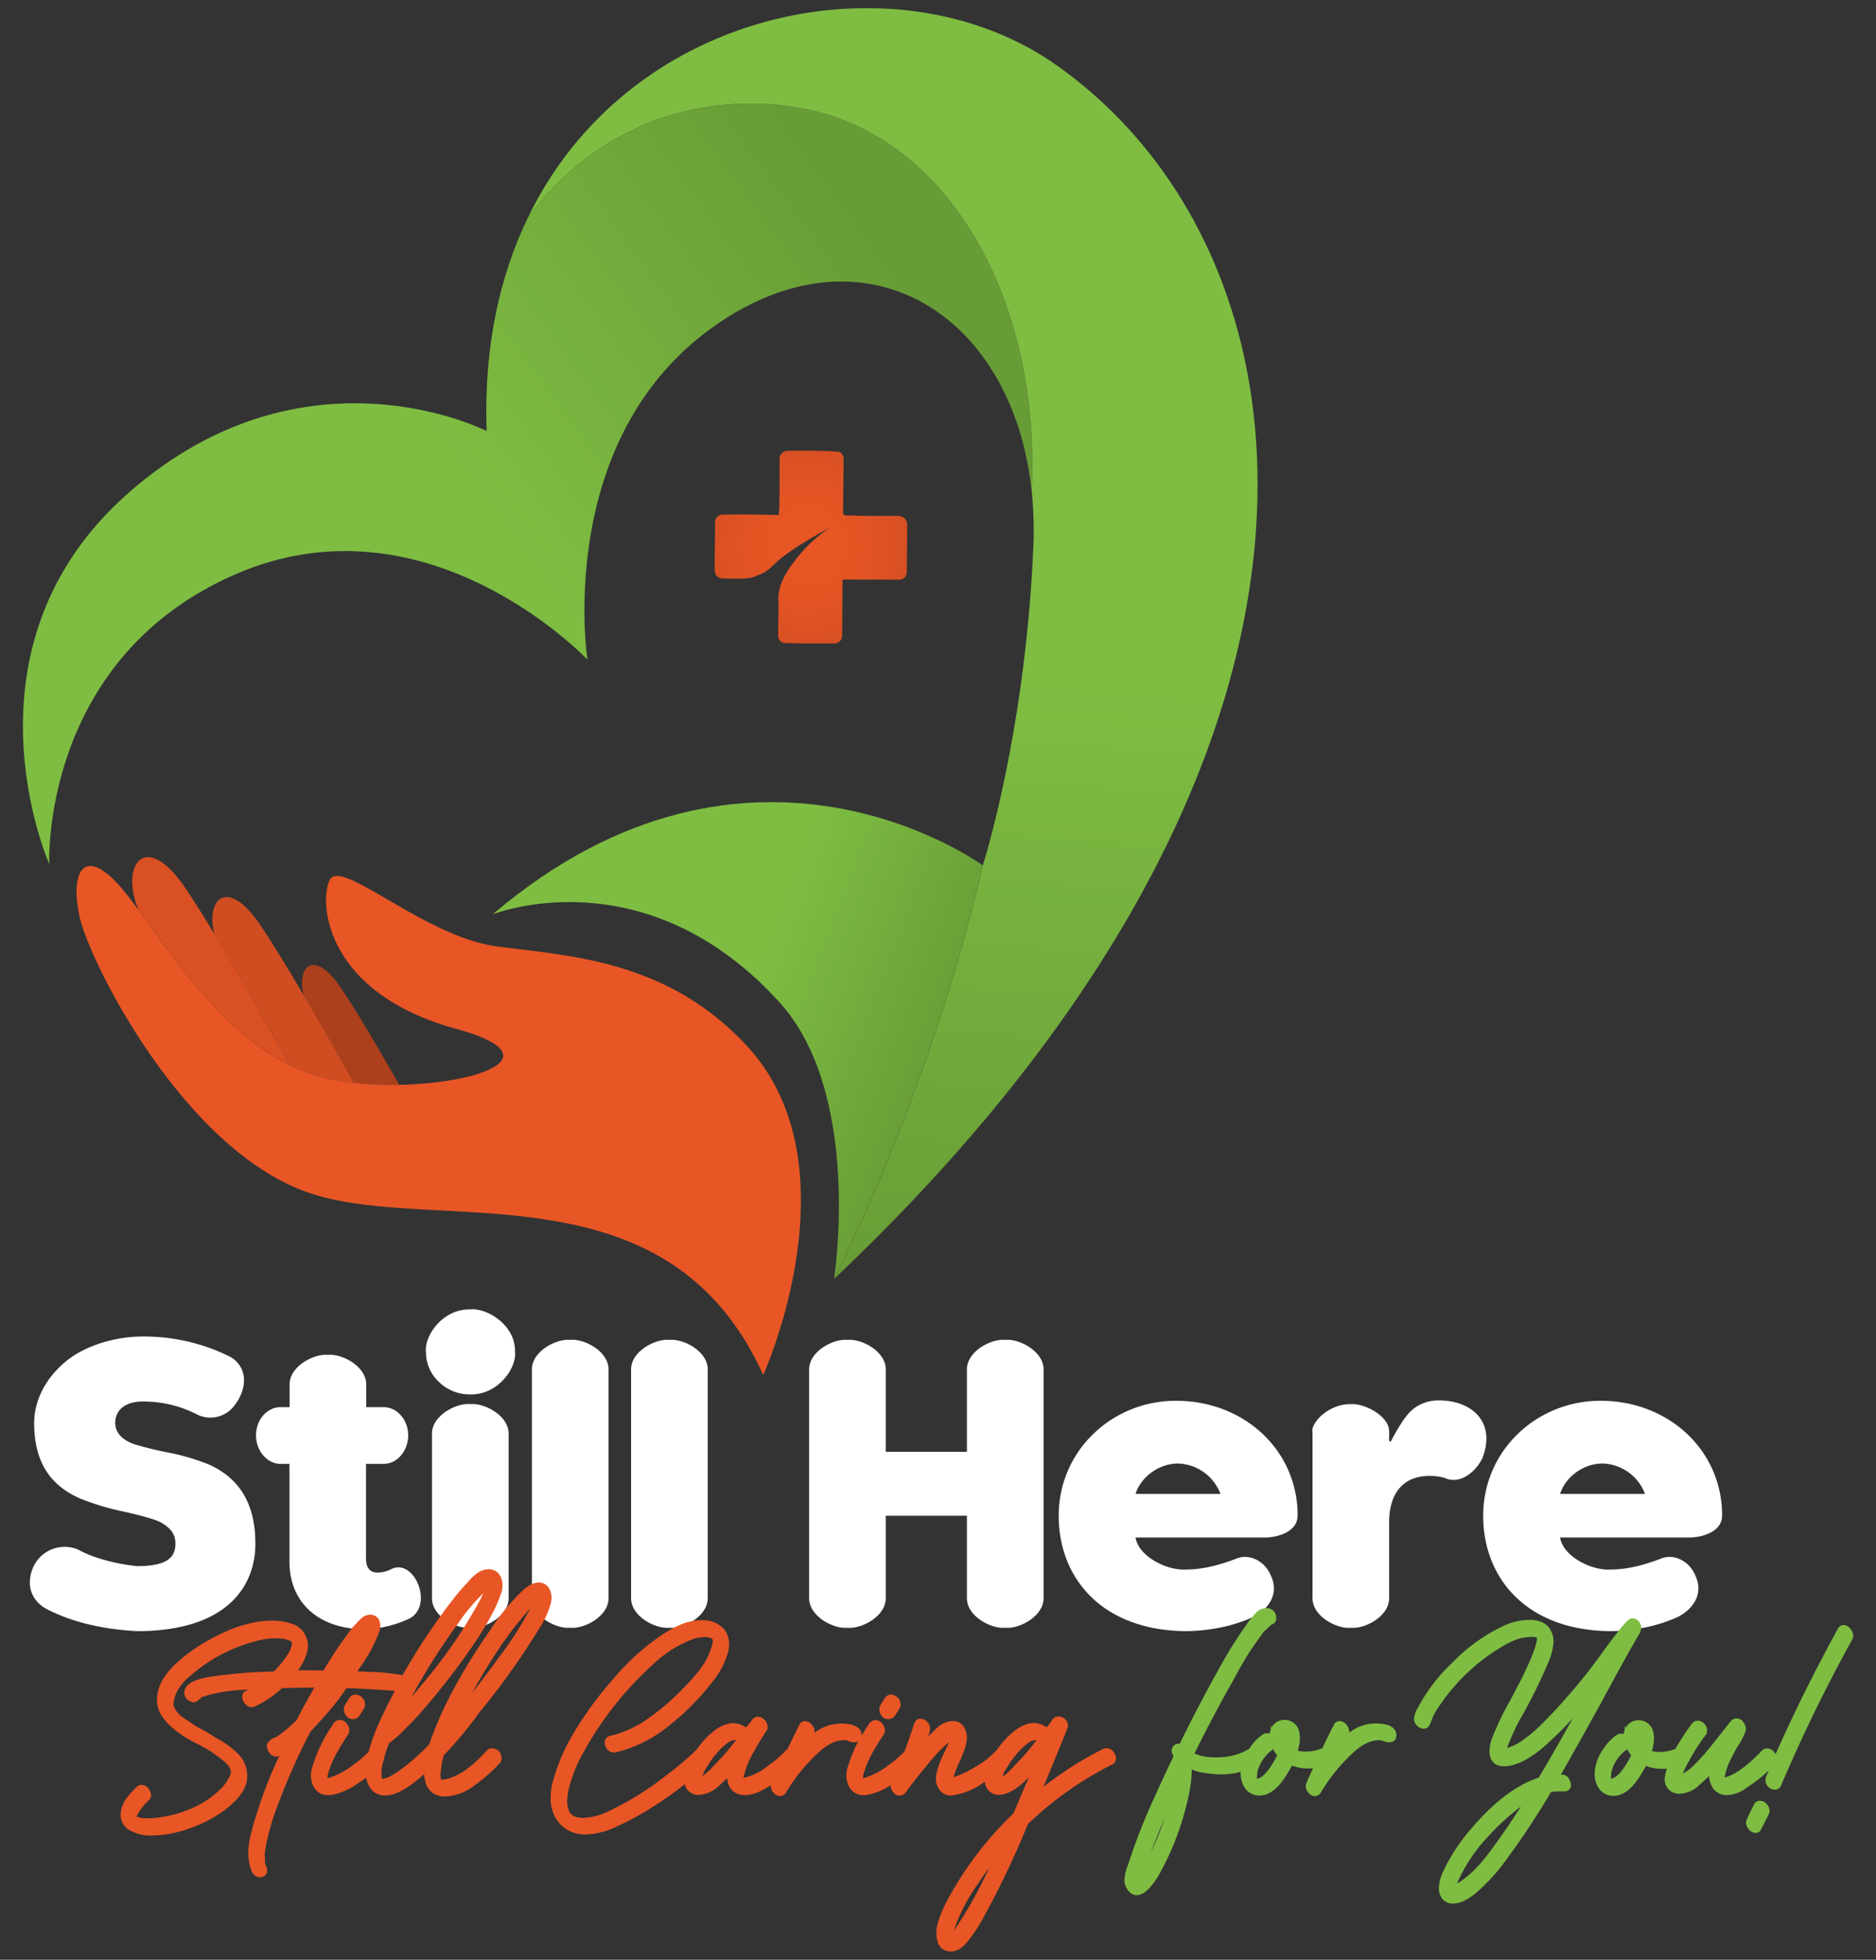
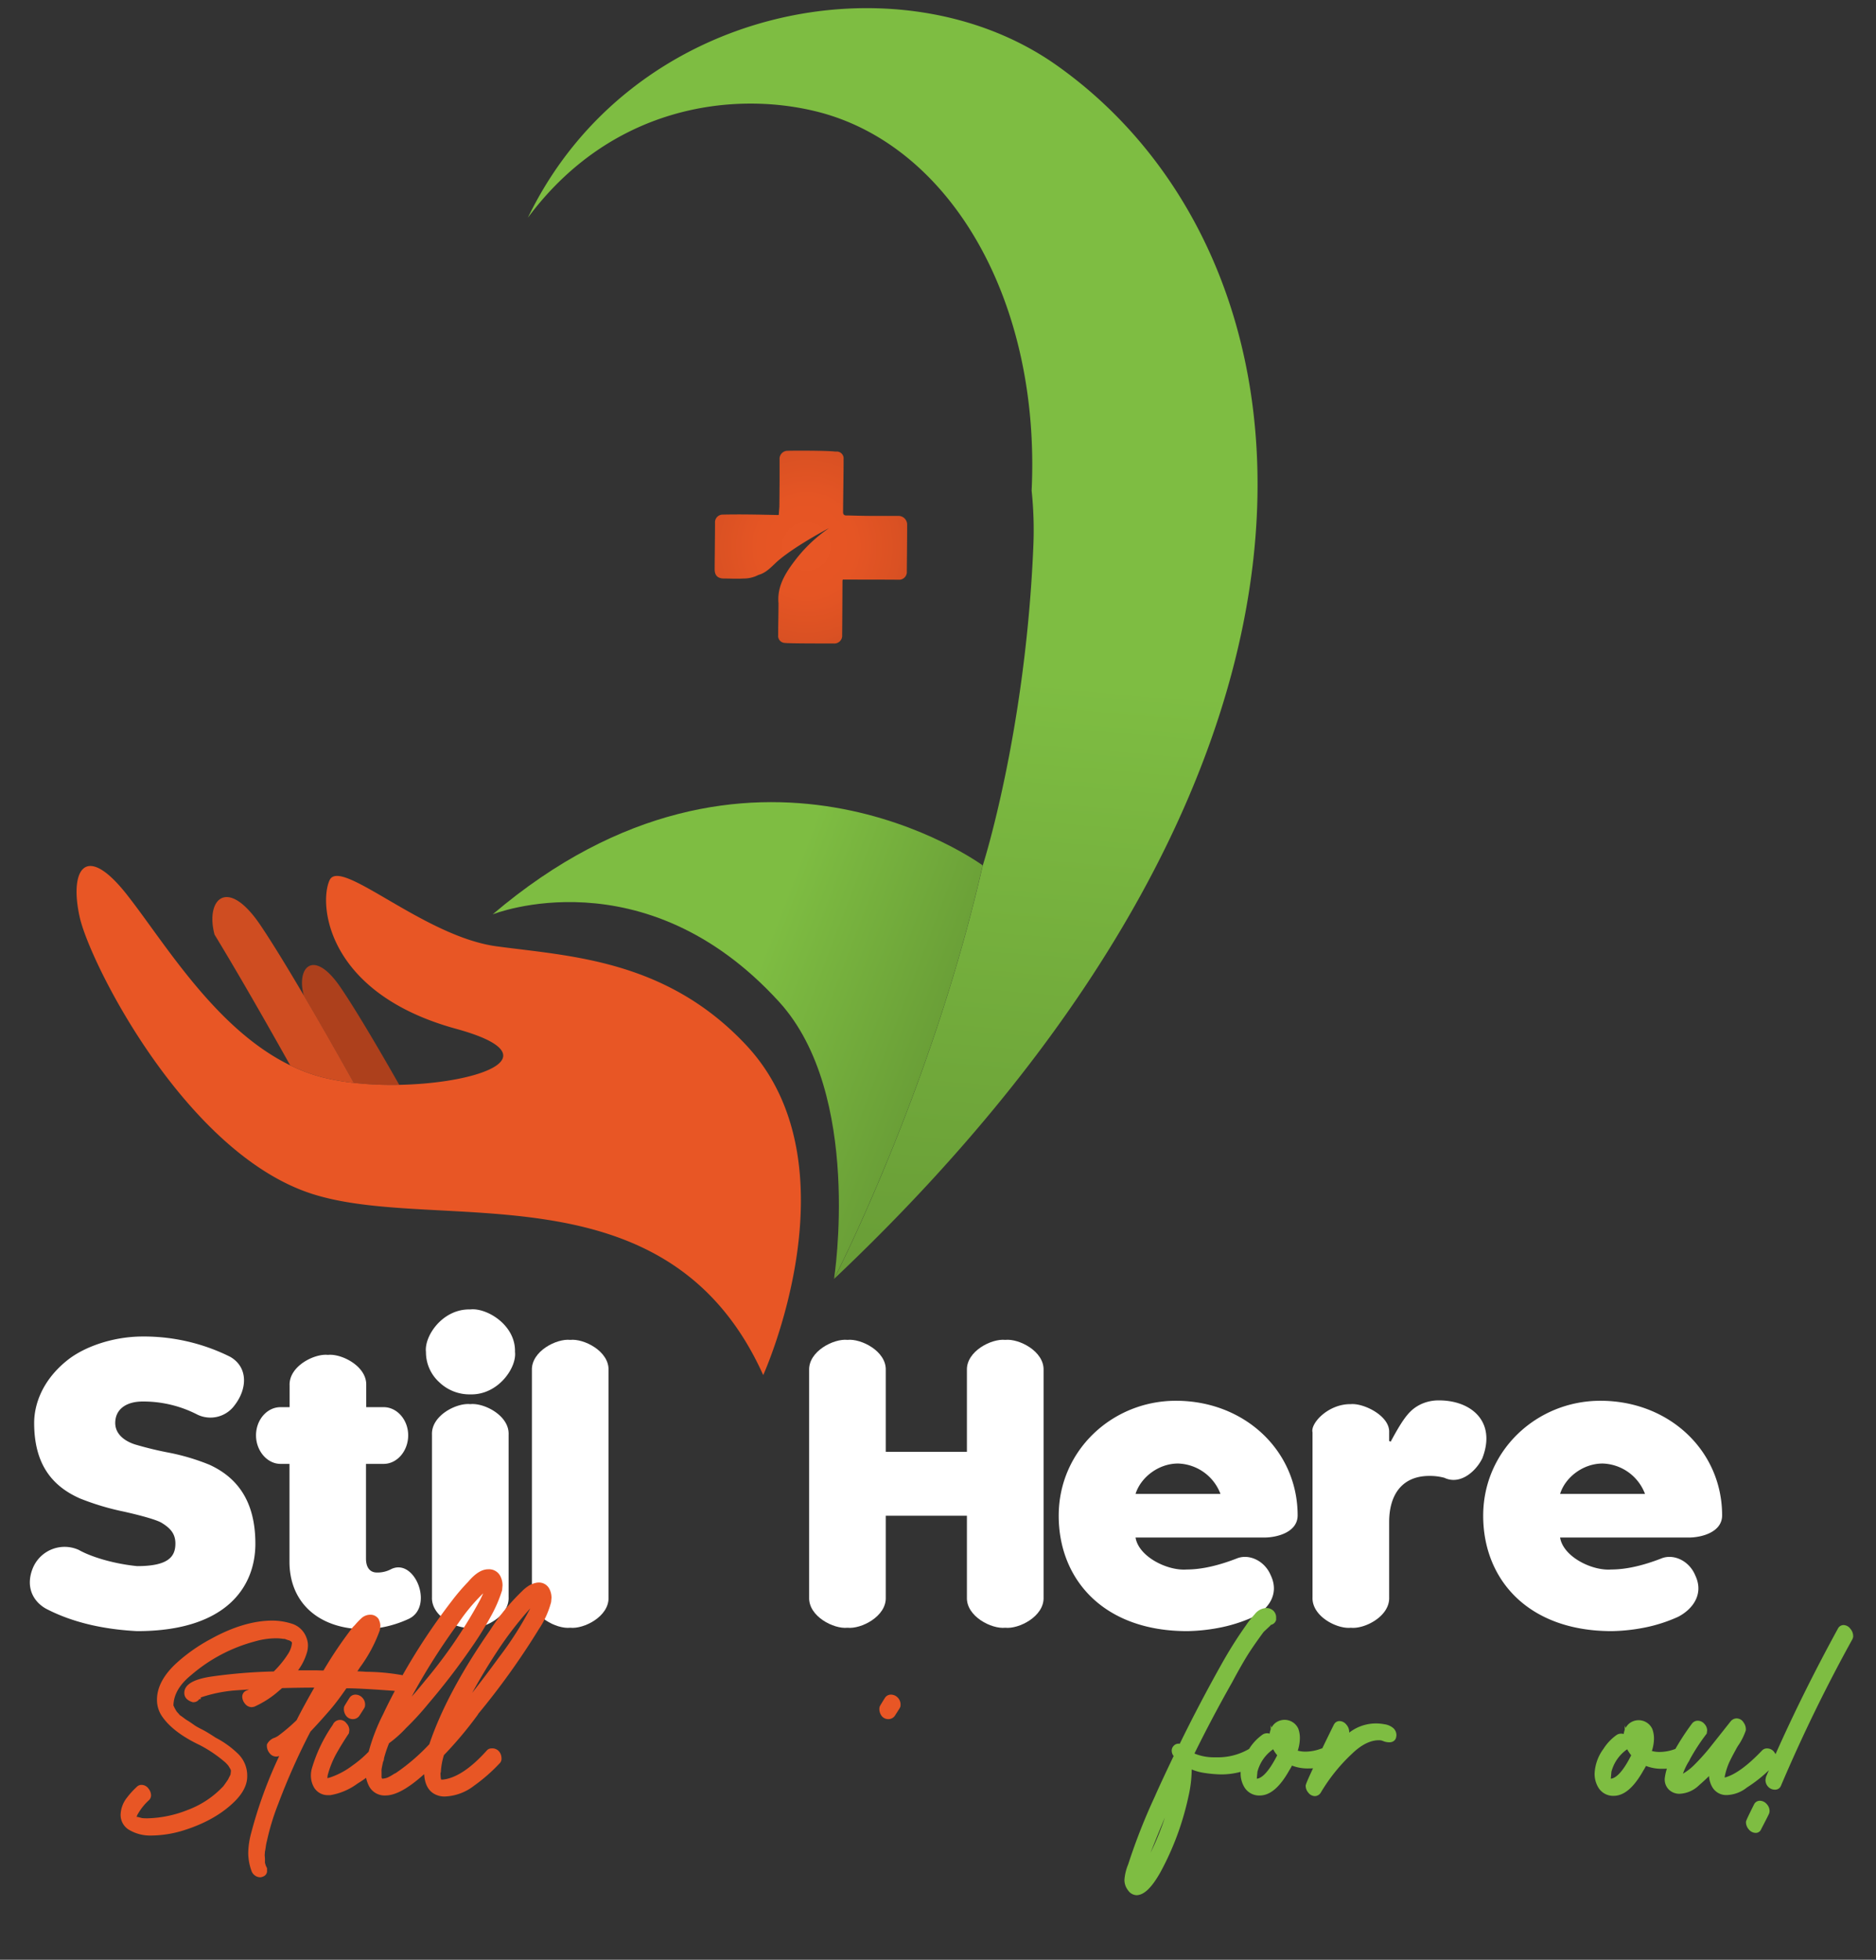
<svg xmlns="http://www.w3.org/2000/svg" xmlns:xlink="http://www.w3.org/1999/xlink" id="Layer_1" data-name="Layer 1" viewBox="0 0 611.26 638.32">
  <rect x="0" y="0" width="611.26" height="638.32" fill="#333333" stroke="none" />
  <defs>
    <style>.cls-1{fill:#ad401c;}.cls-2{fill:#cf4d21;}.cls-3{fill:#d95023;}.cls-4{fill:#e85625;}.cls-5{fill:url(#New_Gradient_Swatch_copy_2);}.cls-6{fill:url(#New_Gradient_Swatch_copy_2-2);}.cls-7{fill:url(#New_Gradient_Swatch_copy_2-3);}.cls-8{fill:url(#New_Gradient_Swatch_copy);}.cls-9{fill:#fff;}.cls-10{fill:#7ebd42;}</style>
    <linearGradient id="New_Gradient_Swatch_copy_2" x1="-343.82" y1="62.4" x2="-35.66" y2="-24.41" gradientTransform="matrix(0.94, -0.35, 0.35, 0.94, 332.55, 95.39)" gradientUnits="userSpaceOnUse">
      <stop offset="0" stop-color="#7ebd42" />
      <stop offset="0.52" stop-color="#7ebd42" />
      <stop offset="1" stop-color="#689c36" />
    </linearGradient>
    <linearGradient id="New_Gradient_Swatch_copy_2-2" x1="-221.24" y1="136.92" x2="-114.18" y2="230.96" xlink:href="#New_Gradient_Swatch_copy_2" />
    <linearGradient id="New_Gradient_Swatch_copy_2-3" x1="5.88" y1="-104.96" x2="-176.41" y2="279.87" xlink:href="#New_Gradient_Swatch_copy_2" />
    <radialGradient id="New_Gradient_Swatch_copy" cx="270.34" cy="182.78" r="57.65" gradientTransform="matrix(0.98, 0.01, -0.01, 0.98, -0.34, -3.85)" gradientUnits="userSpaceOnUse">
      <stop offset="0" stop-color="#e85625" />
      <stop offset="0.28" stop-color="#e55524" />
      <stop offset="0.53" stop-color="#da5123" />
      <stop offset="0.76" stop-color="#c84a20" />
      <stop offset="0.99" stop-color="#af411c" />
      <stop offset="1" stop-color="#ad401c" />
    </radialGradient>
  </defs>
  <path class="cls-1" d="M130.09,353.35c-6-10.54-13.74-23.81-19-31.55-8.85-13.16-14.67-6.77-12.07,2.55,6.21,10.57,12.36,21.45,16.23,28.36A113.37,113.37,0,0,0,130.09,353.35Z" />
  <path class="cls-2" d="M105.14,350.92a76.17,76.17,0,0,0,10.15,1.79c-3.87-6.91-10-17.79-16.23-28.36-5.08-8.64-10.2-17.07-14.15-22.93-10.89-16.19-18.07-8.42-15,3C78.88,319.16,89,337.08,94.56,347A55.9,55.9,0,0,0,105.14,350.92Z" />
-   <path class="cls-3" d="M94.56,347C89,337.08,78.88,319.16,70,304.43c-3.46-5.69-6.73-10.91-9.48-15-13.21-19.62-21.51-7.56-15.4,6.9h0C56.91,312.33,72.55,336.3,94.56,347Z" />
  <path class="cls-4" d="M243.23,340.52c-26.17-28.06-57.73-29.07-81.5-32.3s-50.84-29.16-54.35-21.51-1.2,36.76,41.23,48.39c32,8.78,8.14,17.72-18.52,18.25a113.37,113.37,0,0,1-14.8-.64,76.17,76.17,0,0,1-10.15-1.79A55.9,55.9,0,0,1,94.56,347c-22-10.71-37.65-34.68-49.48-50.69-1.26-1.7-2.48-3.31-3.65-4.81-13.91-17.71-18.89-7.74-15.42,7.4s34.53,76.68,75.58,89.93,115.92-10.12,147.09,59.06C248.68,447.9,279.64,379.58,243.23,340.52Z" />
-   <path class="cls-5" d="M265.75,36.25c-27.41-6.68-66.82-1.56-93.76,34.66-9.25,19.13-14.38,42.28-13.44,69.47,0,0-59.08-30.25-116.5,20s-26,121.07-26,121.07-3-66.21,60-94.11S191.4,214.85,191.4,214.85s-11.1-72,41.65-108.86c48.64-34,96.91-3.9,103.08,53.82C339.1,97.5,309.29,46.85,265.75,36.25Z" />
-   <path class="cls-6" d="M320.2,281.88s-75.55-55.65-159.67,15.94c0,0,49.32-19.75,93.32,28.49,27.36,30,17.91,90.22,17.91,90.22S303.45,355.16,320.2,281.88Z" />
+   <path class="cls-6" d="M320.2,281.88s-75.55-55.65-159.67,15.94c0,0,49.32-19.75,93.32,28.49,27.36,30,17.91,90.22,17.91,90.22S303.45,355.16,320.2,281.88" />
  <path class="cls-7" d="M344.25,21.24C293.1-14.89,205.47,1.66,172,70.91c26.94-36.22,66.35-41.34,93.76-34.66,43.54,10.6,73.35,61.25,70.38,123.56a123.19,123.19,0,0,1,.56,18c-2.52,60.78-16.49,104.1-16.49,104.1-16.75,73.28-48.44,134.65-48.44,134.65C452.81,245.41,432,83.2,344.25,21.24Z" />
  <path class="cls-8" d="M295.58,170.82a2.82,2.82,0,0,0-2.76-2.78c-2.77,0-5.55,0-8.32,0s-5.41-.07-8.11-.15c-.67,0-1.55.19-1.69-.89,0-3.37.2-15,.16-17.42a2.24,2.24,0,0,0-2.19-2.51l-.62,0c-2.73-.32-13.1-.33-15.55-.24a2.6,2.6,0,0,0-2.49,2.72c0,2.41,0,4.81,0,7.22l-.06,8.2-.21,2.77-.79,0c-5.9-.13-11.79-.26-17.69-.12a2.5,2.5,0,0,0-2.28,2.72c0,3.61-.13,13.67-.12,15.09,0,2,1,3,3,3s4.31.13,6.45,0a10.3,10.3,0,0,0,4.82-1.17c2.33-.63,3.93-2.32,5.6-3.9,5.3-5,17.58-11.47,17.34-11.3A47.87,47.87,0,0,0,259,182.59c-3.12,4.11-5.83,8.39-5.34,13.89,0,3.46-.11,6.93-.11,10.39a2.27,2.27,0,0,0,2.2,2.54h0c.94.18,11.53.18,15.88.18a2.54,2.54,0,0,0,2.77-2.74c.06-4.24.09-16.09.11-17.78a1,1,0,0,0,.1-.29c2.29,0,14.68,0,18.58.05a2.54,2.54,0,0,0,2.28-2.75C295.5,182.93,295.6,172.75,295.58,170.82Z" />
  <path class="cls-9" d="M44.67,510.11c10.16,0,12.48-3.06,12.48-7.35,0-2.94-1.34-4.89-4.65-6.85-1.59-.86-5.63-2.08-12.12-3.55a83.76,83.76,0,0,1-14.32-4.29c-9.06-4-14.93-11.14-14.93-24.6,0-5.75,2.45-13.83,11-20.57,5.63-4.4,14.94-7.58,24.36-7.58A63,63,0,0,1,75,441.93c5.76,3.3,5.76,10.28,1.35,15.91a9.75,9.75,0,0,1-12,2.94,38.42,38.42,0,0,0-17.87-4.29c-5.26,0-8.93,2.45-8.93,7,0,3.55,2.93,5.87,6.49,7a114.06,114.06,0,0,0,11.13,2.69,71.25,71.25,0,0,1,13.1,3.92c9.06,4.16,14.94,11.87,14.94,25.7S74,531.28,44.67,531.28q-17.45-.91-29.75-7.34c-4.28-2.45-6.49-7.1-4.4-12.73a11.2,11.2,0,0,1,15.17-6.37C29.12,506.8,36.22,509.25,44.67,510.11Z" />
  <path class="cls-9" d="M133,527.37a36.6,36.6,0,0,1-14.07,3.3c-14.82,0-24.61-8.44-24.61-22V476.81H91.42c-4.4,0-8-4.28-8-9.3s3.55-9.18,8-9.18h2.94v-7.1c-.24-6.24,8.08-10.41,12.49-9.92,4.4-.49,12.73,3.68,12.48,9.92v7.1H125c4.41,0,8,4.16,8,9.18s-3.55,9.3-8,9.3h-5.75v30.85c0,2.81,1.23,4.53,3.55,4.53a9.35,9.35,0,0,0,4.65-1.1C135.25,507.29,141.61,523.57,133,527.37Z" />
  <path class="cls-9" d="M153.24,426.5c5.26-.61,14.81,5,14.56,13.83.62,5.15-5.5,14.08-14.56,13.84a14.24,14.24,0,0,1-10.16-4,13.18,13.18,0,0,1-4.29-9.8C138.18,435.19,144.18,426.26,153.24,426.5Zm-12.49,40.76c-.24-6.24,8.08-10.4,12.49-9.91,4.41-.49,12.73,3.67,12.48,9.91v53c.25,6.24-8.07,10.4-12.48,9.91-4.41.49-12.73-3.67-12.49-9.91Z" />
  <path class="cls-9" d="M198.28,520.27c.25,6.24-8.08,10.4-12.48,9.91-4.41.49-12.73-3.67-12.49-9.91V446.33c-.24-6.24,8.08-10.4,12.49-9.91,4.4-.49,12.73,3.67,12.48,9.91Z" />
-   <path class="cls-9" d="M230.6,520.27c.24,6.24-8.08,10.4-12.49,9.91-4.41.49-12.73-3.67-12.48-9.91V446.33c-.25-6.24,8.07-10.4,12.48-9.91,4.41-.49,12.73,3.67,12.49,9.91Z" />
  <path class="cls-9" d="M263.64,446.33c-.24-6.24,8.08-10.4,12.49-9.91,4.41-.49,12.73,3.67,12.48,9.91v26.56h26.44V446.33c-.24-6.24,8.08-10.4,12.49-9.91,4.41-.49,12.73,3.67,12.49,9.91v73.94c.24,6.24-8.08,10.4-12.49,9.91-4.41.49-12.73-3.67-12.49-9.91V493.7H288.61v26.57c.25,6.24-8.07,10.4-12.48,9.91-4.41.49-12.73-3.67-12.49-9.91Z" />
  <path class="cls-9" d="M414.08,513.17c2.94,6.24-1.1,11.14-5.63,13.46a50.28,50.28,0,0,1-10,3.31,60,60,0,0,1-11.63,1.34c-27.29,0-41.86-16.89-41.86-37.58,0-21.3,17.5-37.45,38.19-37.45,22.4,0,39.66,16.28,39.66,37.33,0,5.51-6.73,7.22-10.9,7.22H370c1,6.25,10.41,10.9,16.65,10.41q7.15,0,16.52-3.67C407.1,506.07,412.12,508.39,414.08,513.17ZM370,486.6h27.67a15.26,15.26,0,0,0-13.84-9.91C377.36,476.69,371.6,481.34,370,486.6Z" />
  <path class="cls-9" d="M465.73,480.73c-8.69,0-13.1,5.87-13.1,15.06v24.48c.25,6.24-8.08,10.4-12.48,9.91-4.41.49-12.73-3.67-12.49-9.91V466.53c-.73-2.94,5.14-9.3,12.49-9.18,4.16-.37,12.73,3.79,12.48,9.18v2.81l.49.25c4.41-8.2,6.37-10.53,9.92-12.24a13.59,13.59,0,0,1,5.87-1.22c10.41,0,18.73,6.85,14.08,18.85-2.08,4.28-7.22,8.81-12.36,6.36A18.32,18.32,0,0,0,465.73,480.73Z" />
  <path class="cls-9" d="M552.39,513.17c2.94,6.24-1.1,11.14-5.63,13.46a50.06,50.06,0,0,1-10,3.31,59.92,59.92,0,0,1-11.62,1.34c-27.3,0-41.87-16.89-41.87-37.58,0-21.3,17.51-37.45,38.19-37.45,22.4,0,39.66,16.28,39.66,37.33,0,5.51-6.73,7.22-10.89,7.22H508.33c1,6.25,10.4,10.9,16.64,10.41q7.17,0,16.53-3.67C545.42,506.07,550.43,508.39,552.39,513.17ZM508.33,486.6H536a15.25,15.25,0,0,0-13.83-9.91C515.67,476.69,509.92,481.34,508.33,486.6Z" />
  <path class="cls-4" d="M115.16,559.94a2.55,2.55,0,0,0,1.77-.87l.12-.16c1.74-2.65,1.78-2.8,1.83-3a3.11,3.11,0,0,0,.08-.72,3.19,3.19,0,0,0-.9-2.23,3.08,3.08,0,0,0-2.32-1,2.31,2.31,0,0,0-1.66.78l-.14.17c-1.74,2.75-1.77,2.89-1.82,3.08a3.16,3.16,0,0,0-.08.74,3.75,3.75,0,0,0,.64,2A2.71,2.71,0,0,0,115.16,559.94Z" />
  <path class="cls-4" d="M143.65,577.22v-.16a22.05,22.05,0,0,1,1-5.4,124.33,124.33,0,0,0,11.06-13.19l.13-.26a241.86,241.86,0,0,0,19.73-27.56,29.25,29.25,0,0,0,4-8.81l.13-1.42a6.41,6.41,0,0,0-.68-2.87,3.82,3.82,0,0,0-3.69-2.09h-.14a7.22,7.22,0,0,0-2.85,1,12.48,12.48,0,0,0-2.25,1.82,70.38,70.38,0,0,0-10.49,12.83c-9.37,13.49-16,25.94-19.71,37a65.38,65.38,0,0,1-10.66,9.21,2.72,2.72,0,0,1-.65.36l-.18.1a15.69,15.69,0,0,1-2.09,1.18,5.08,5.08,0,0,1-1.8.38l-.06-.14-.13-.2v-2a2.53,2.53,0,0,1,0-.56l0-.15c.14-.82.31-1.63.5-2.44a2.36,2.36,0,0,0,.29-1.11v0a37.85,37.85,0,0,1,1.66-4.95,39,39,0,0,0,5.59-5,91.69,91.69,0,0,0,7.23-7.9,224,224,0,0,0,14.78-19.35,103.33,103.33,0,0,0,5.52-9,44,44,0,0,0,3.71-8.56l.14-1.55a6.63,6.63,0,0,0-.68-3,4.13,4.13,0,0,0-4-2.29c-2.07,0-4.22,1.35-6.52,4.08a67.41,67.41,0,0,0-5.3,6.19,204.1,204.1,0,0,0-16.08,24.25,3.66,3.66,0,0,0-.6-.13,68.85,68.85,0,0,0-11.25-1h-.06c-.92-.08-1.86-.13-2.81-.16l.91-1.37a46.89,46.89,0,0,0,6.43-12.07l.15-1.29a4.62,4.62,0,0,0-.49-2.09l0-.09a3.16,3.16,0,0,0-2.77-1.52,4.27,4.27,0,0,0-2.94,1.17,23.77,23.77,0,0,0-2.12,2.22l-.58.58-.08.09a135.23,135.23,0,0,0-9.55,14.11c-.88,0-1.8-.06-2.74-.06-1.91,0-3.75,0-5.54,0a18.47,18.47,0,0,0,3-6.19,9,9,0,0,0,.22-1.86,6.73,6.73,0,0,0-.46-2.49,7.36,7.36,0,0,0-4.46-4.54,21.21,21.21,0,0,0-6.63-1.12c-6.14,0-12.91,2-20.12,6a55.35,55.35,0,0,0-11,7.69c-4.33,3.92-6.52,8-6.52,12.06a9.41,9.41,0,0,0,1.62,5.39c2.35,3.49,6.52,6.67,12.38,9.44a42.93,42.93,0,0,1,8.3,5.65l.06.07a10,10,0,0,1,.85.91l.31.49.33.56.22.42a4.89,4.89,0,0,1,0,.66,3.86,3.86,0,0,0-.09.76l-.84,1.68c-.62.92-1.15,1.67-1.51,2.15A30.57,30.57,0,0,1,61,589.59a37.67,37.67,0,0,1-12.59,2.65,16.28,16.28,0,0,1-2.1-.06c-.24-.06-.74-.2-1.53-.39l-.19,0-.06,0v-.06a4.13,4.13,0,0,1,.42-.95l.11-.17a18.21,18.21,0,0,1,3.48-4.27,2.21,2.21,0,0,0,.68-1.57,3.57,3.57,0,0,0-.84-2.2,2.81,2.81,0,0,0-2.28-1.21,2.13,2.13,0,0,0-1.55.66,27,27,0,0,0-3.12,3.42,9.45,9.45,0,0,0-2.13,5.53,5.65,5.65,0,0,0,2.69,5,13.5,13.5,0,0,0,7.21,1.89A36.28,36.28,0,0,0,60.37,596c6.71-2.17,12.15-5.31,16.18-9.34,2.63-2.64,4-5.35,4-8.06a9.92,9.92,0,0,0-2.9-7.28A30.93,30.93,0,0,0,70.29,566c-1.7-1.11-3.12-2-4.24-2.57s-1.93-1-2.51-1.38c-1.13-.8-1.92-1.34-2.43-1.64a9.35,9.35,0,0,1-1.1-.75c-.32-.25-.78-.59-1.4-1-.3-.37-.54-.63-.7-.8a3.47,3.47,0,0,1-.47-.59,14.53,14.53,0,0,1-.93-1.78c.08-3.52,2-6.84,5.75-9.87a52.38,52.38,0,0,1,20.84-11,24.85,24.85,0,0,1,6.89-1,13.79,13.79,0,0,1,2.26.18h.16a1.74,1.74,0,0,1,.82.19l.3.1h0a3.51,3.51,0,0,0,.71.21,5.13,5.13,0,0,1,.76.48c.08.18.12.29.14.34L95,536a8.21,8.21,0,0,1-1.12,2.67,32.25,32.25,0,0,1-4.68,5.75A171.87,171.87,0,0,0,69.43,546c-6.31.86-9.38,2.63-9.38,5.43,0,1,.48,2.33,2.75,3l.27,0a2.19,2.19,0,0,0,1.85-1h.49v-.54a46.38,46.38,0,0,1,10.81-2.27c1.6-.12,3.26-.23,4.94-.33-.29.13-.58.24-.89.35l-.16.08a2.16,2.16,0,0,0-1.18,1.92,3.62,3.62,0,0,0,.83,2.2,2.83,2.83,0,0,0,2.29,1.21l.68-.12.21-.07A31.8,31.8,0,0,0,91,550.62c.32-.26.61-.52.91-.78,3.39-.09,6.89-.15,10.49-.16-2,3.53-4,7.09-5.76,10.61a59.56,59.56,0,0,1-6,5.1,7.25,7.25,0,0,1-1.11.6,4.25,4.25,0,0,0-2.57,2.24l0,.15v.16a3.81,3.81,0,0,0,.85,2.46,2.75,2.75,0,0,0,2.17,1.14,3.15,3.15,0,0,0,1-.18,144.09,144.09,0,0,0-9.4,26.09,26.69,26.69,0,0,0-.7,5.44,17.64,17.64,0,0,0,1.14,6.09,3,3,0,0,0,1.06,1.3,2.87,2.87,0,0,0,1.69.57h.17c1.64-.28,2-1.26,2.07-1.82v-1.13l-.36-.73a9.76,9.76,0,0,1-.32-1.07v-1.34l-.09-1.09.08-1.12c.14-.66.23-1.23.29-1.75a16.52,16.52,0,0,1,.38-1.85,78.22,78.22,0,0,1,3.73-12.16A213.68,213.68,0,0,1,101.16,564c2.47-2.6,4.6-5,6.33-7s3.48-4.36,5.38-7.1c2.9,0,7.42.25,13.45.68l1.19.09c.34,0,.73.07,1.13.09-1.32,2.51-2.6,5-3.8,7.58a62.78,62.78,0,0,0-4.71,12.2,35.23,35.23,0,0,1-5.27,4.5,25.47,25.47,0,0,1-7.3,3.9,7.39,7.39,0,0,0-.72.21l-.17,0,.08-.84a30.81,30.81,0,0,1,2.65-6.77c1.11-2,2.51-4.32,4.16-6.8l.13-.19.13-1v-.12a3.23,3.23,0,0,0-.93-2.11,2.54,2.54,0,0,0-4.46.48A49,49,0,0,0,101.62,576a8.54,8.54,0,0,0-.32,2.29,7.75,7.75,0,0,0,.88,3.65,5.17,5.17,0,0,0,4.95,2.76h.47l.08,0a20.83,20.83,0,0,0,8.86-3.8c.95-.57,1.86-1.19,2.75-1.84a10.61,10.61,0,0,0,.9,2.61,5.72,5.72,0,0,0,5.43,3.14c3.24,0,7.34-2.25,12.52-6.89l.07,0c.2,3.18,1.34,5.34,3.4,6.44a6.8,6.8,0,0,0,3.28.79,16.54,16.54,0,0,0,9.58-3.52,55.46,55.46,0,0,0,8.19-7.15,2.1,2.1,0,0,0,.74-1.84,3.55,3.55,0,0,0-.65-2,2.87,2.87,0,0,0-2.57-1.16,2,2,0,0,0-1.51.62c-5.25,5.87-10.09,9.08-14.38,9.54l-.56,0a6.39,6.39,0,0,1-.18-1.49,3.27,3.27,0,0,1,0-.75Zm10.2-25.83c2.53-4.61,5.22-9.06,8-13.3A116.77,116.77,0,0,1,172,524.74c.25-.29.5-.57.77-.85a111.24,111.24,0,0,1-10.16,15.89Q158.3,545.71,153.85,551.39Zm-19.7,1.22a210.71,210.71,0,0,1,15.24-24,60.73,60.73,0,0,1,8.05-9.64c-.3.69-.64,1.4-1,2.13a156.38,156.38,0,0,1-17.82,26.19C137.16,549.1,135.68,550.88,134.15,552.61Z" />
  <path class="cls-4" d="M289.64,559.94a2.53,2.53,0,0,0,1.76-.87l.13-.16c1.73-2.65,1.77-2.8,1.83-3a3.14,3.14,0,0,0,.07-.72,3.22,3.22,0,0,0-.89-2.23,3.1,3.1,0,0,0-2.32-1,2.31,2.31,0,0,0-1.67.78l-.14.17c-1.73,2.74-1.76,2.89-1.81,3.09a2.67,2.67,0,0,0-.08.73,3.71,3.71,0,0,0,.63,2A2.72,2.72,0,0,0,289.64,559.94Z" />
-   <path class="cls-4" d="M362.8,570.6a2.83,2.83,0,0,0-2.29-1.21l-.68.12-.24.08A112,112,0,0,0,340,582c8-19.33,8-19.58,8-19.88a3.16,3.16,0,0,0-.72-1.89,3,3,0,0,0-2.59-1.13,2.15,2.15,0,0,0-1.82,1.07,20.54,20.54,0,0,1-1.83,2.46c-3.32-2.39-7.15-1.66-11,1.54a27.94,27.94,0,0,0-5.16,5.73,1.93,1.93,0,0,0-.31.27,25.9,25.9,0,0,1-6.68,5.25,31.61,31.61,0,0,1-7.22,3.45,37.5,37.5,0,0,1,1.77-4.62c1.76-3.78,2.61-6.48,2.61-8.26a6.6,6.6,0,0,0-.8-3.19,4.12,4.12,0,0,0-3.77-2.25,7.9,7.9,0,0,0-5.31,2.39c-1,.93-1.94,1.84-2.77,2.72a8.5,8.5,0,0,0,.65-2.57,3.28,3.28,0,0,0-.95-2.28,3.06,3.06,0,0,0-2.27-1c-.5,0-1.43.21-2,1.67-.92,3-2,6-3.12,9a34.6,34.6,0,0,1-5.34,4.57,25.42,25.42,0,0,1-7.29,3.9c-.29.07-.53.14-.73.21l-.17,0,.08-.84a31.12,31.12,0,0,1,2.65-6.77c1.11-2,2.51-4.32,4.17-6.8l.13-.19.12-1v-.12a3.27,3.27,0,0,0-.92-2.11,2.92,2.92,0,0,0-2.2-1.11,2.88,2.88,0,0,0-2.26,1.59c-.78,1.14-1.51,2.28-2.18,3.44,0,0,0-.05,0-.07a3.07,3.07,0,0,0-1.18-2.41,5.75,5.75,0,0,0-2.69-1.13,14.26,14.26,0,0,0-11.45,2.73,1.18,1.18,0,0,0,0-.26,3.61,3.61,0,0,0-.9-2.32,2.94,2.94,0,0,0-2.31-1.18,2,2,0,0,0-1.7,1l-.06.11c-1.57,3.18-2.86,5.83-3.94,8.06a2.2,2.2,0,0,0-.32.21l-.13.11a36.32,36.32,0,0,1-6.08,5.22,19.18,19.18,0,0,1-7.79,3.78,28.77,28.77,0,0,1,2.88-7.61c1.39-2.58,3-5.27,4.8-8l.09-.14.13-.55,0-.23a3.44,3.44,0,0,0-.92-2.3,3,3,0,0,0-2.29-1.11,2.27,2.27,0,0,0-1.87,1.08,17.7,17.7,0,0,1-1.28,1.61c-.23.25-.47.53-.72.82-3.31-2.37-7.13-1.63-10.95,1.56a28,28,0,0,0-5.19,5.77,2.78,2.78,0,0,0-.33.27,96.89,96.89,0,0,1-9.51,8,97.35,97.35,0,0,1-19.46,12,20,20,0,0,1-8.31,1.85,2.9,2.9,0,0,0-.58-.14,3.48,3.48,0,0,0-.62,0,1,1,0,0,1-.32-.16l-.25-.1a3,3,0,0,1-1.22-.64,1.58,1.58,0,0,0-.59-.53l-.16-.41a8.47,8.47,0,0,1-.78-3.47v-.49a16.46,16.46,0,0,0,.24-1.77,9.1,9.1,0,0,1,.31-1.68,45.92,45.92,0,0,1,4.36-11.18A110.48,110.48,0,0,1,213.9,541.1a37.4,37.4,0,0,1,12.69-7.5,3,3,0,0,0,.91-.19,15.39,15.39,0,0,0,1.8-.19h.89a4.51,4.51,0,0,0,.64.09,2.68,2.68,0,0,0,.37.12l.42.13.37.14a1.07,1.07,0,0,0,.25.31v0l-.08.25.11.53a22.41,22.41,0,0,1-3.71,8.28,51.65,51.65,0,0,1-5.69,6.55,75.15,75.15,0,0,1-11.18,9.75,35.08,35.08,0,0,1-12.77,6,2.2,2.2,0,0,0-1.88,2.32,3.46,3.46,0,0,0,.71,1.92,2.77,2.77,0,0,0,2.41,1.2l.21,0a42.42,42.42,0,0,0,17.15-8.37,79.2,79.2,0,0,0,14.08-14,26.93,26.93,0,0,0,5.75-10.74,11.94,11.94,0,0,0,.21-2.11,8,8,0,0,0-1.55-4.85l-.07-.08a9.15,9.15,0,0,0-7-2.93,18,18,0,0,0-7.78,1.69,42.46,42.46,0,0,0-6.54,3.81,76.62,76.62,0,0,0-14.69,13.51A119.07,119.07,0,0,0,187.81,563a63.84,63.84,0,0,0-7.87,18,19.67,19.67,0,0,0-.51,4.39,12.28,12.28,0,0,0,3.13,8.81,11.22,11.22,0,0,0,8.51,3.31,24.69,24.69,0,0,0,9.9-2.61,89.52,89.52,0,0,0,13.19-7.32,104.13,104.13,0,0,0,8.94-6.42,5.42,5.42,0,0,0,.63,1.46,4.48,4.48,0,0,0,4.1,2h0a10.44,10.44,0,0,0,6.1-2.65c1-.9,2.07-1.86,3-2.86.32,4.34,3.2,5.46,5.65,5.61h.06c2.45,0,5.26-1.09,8.52-3.26a1.2,1.2,0,0,0,0,.24,3.37,3.37,0,0,0,.85,2.17A2.75,2.75,0,0,0,254.2,585a2.33,2.33,0,0,0,1.92-1.17,57,57,0,0,1,10.19-12.66c3-2.9,5.95-4.37,8.71-4.37a3.34,3.34,0,0,1,1.34.25,5.31,5.31,0,0,0,2.14.42,2.42,2.42,0,0,0,1.15-.29A45.93,45.93,0,0,0,276.1,576a8.56,8.56,0,0,0-.33,2.29,7.64,7.64,0,0,0,.89,3.65,5.14,5.14,0,0,0,4.94,2.76h.47l.08,0a20.62,20.62,0,0,0,8.08-3.25l0,.12v.13a3.42,3.42,0,0,0,.78,2,2.6,2.6,0,0,0,2.14,1.17,3.06,3.06,0,0,0,2.44-1.75c2.51-3.35,5.2-6.72,8-10a43.21,43.21,0,0,1,5.57-5.64,30.29,30.29,0,0,1-1.6,3.5,36.44,36.44,0,0,0-2.39,6.49,7.26,7.26,0,0,0-.23,1.79,5.84,5.84,0,0,0,.9,3.28,4.42,4.42,0,0,0,4.16,2.25h.11a22.38,22.38,0,0,0,10.28-4.11c.17-.08.32-.19.48-.28a5.24,5.24,0,0,0,.78,2.19,4.48,4.48,0,0,0,4.1,2h0c2.92-.22,6-2.09,9.46-5.73-.4,1-.72,1.82-1,2.37s-.53,1.26-.82,1.94L332.2,586q-.75,1.74-1.95,4.61a113.64,113.64,0,0,0-21.84,28.8l-.09.17a36.81,36.81,0,0,0-3,7.75,13.93,13.93,0,0,0-.21,2.3c0,5.24,3,6,4.76,6s3.76-1.11,5.42-3.27a52.94,52.94,0,0,0,4.94-7.41,290.84,290.84,0,0,0,14.69-30.8,111.88,111.88,0,0,1,27.53-19.46,2.16,2.16,0,0,0,1.18-1.92A3.64,3.64,0,0,0,362.8,570.6Zm-133.07,5.89c.23-.38.59-1,1.1-1.81a29.15,29.15,0,0,1,4.5-5.53c2.11-2,3.26-2.33,3.77-2.33l.61-.09h.13l-1.13,1.48a78.4,78.4,0,0,1-6.06,6.83l-.74.83a26.44,26.44,0,0,1-2.34,2.1,5.3,5.3,0,0,1-.72.48A20.72,20.72,0,0,1,229.73,576.49Zm97,1.9a6.48,6.48,0,0,1,.37-1c.15-.3.35-.64.59-1s.61-1,1.06-1.68a29.09,29.09,0,0,1,4.49-5.53c2.11-2,3.27-2.33,3.77-2.33l.62-.09h.13l-1.14,1.48a75.23,75.23,0,0,1-6.06,6.83,26.59,26.59,0,0,1-2.71,2.71,6.2,6.2,0,0,1-1.16.78A.83.83,0,0,0,326.7,578.39Zm-4.46,30.07a139.23,139.23,0,0,1-10.58,19.08l-.39.59a6.21,6.21,0,0,1-.47.64,56.86,56.86,0,0,1,7.45-14.66C319.57,612.13,320.91,610.25,322.24,608.46Z" />
  <path class="cls-10" d="M451.06,561.61a14.24,14.24,0,0,0-11.44,2.73,2.46,2.46,0,0,0,0-.26,3.63,3.63,0,0,0-.91-2.32,2.93,2.93,0,0,0-2.31-1.18,2,2,0,0,0-1.69,1l-.07.11c-1.49,3-2.75,5.6-3.8,7.77l-.31.07a14.68,14.68,0,0,1-5.26,1,9.64,9.64,0,0,1-2.42-.32,13.57,13.57,0,0,0,.69-4A8.86,8.86,0,0,0,423,563a4.91,4.91,0,0,0-7.56-1.71,5.2,5.2,0,0,0-1.13,1.4l-.27-.79v1.4a5.39,5.39,0,0,0-.34,1.37,2.87,2.87,0,0,0-2,.13l-.19.1a16,16,0,0,0-4.43,4.62l-.08.12a3.37,3.37,0,0,0-.32.19,20.19,20.19,0,0,1-10.4,2.55h-.78a16.42,16.42,0,0,1-6.31-1.23c3.85-7.83,8-15.65,12.32-23.27,1.74-3.27,3.29-6,4.61-8.17s3.14-4.8,5.35-7.82a2.65,2.65,0,0,0,.26-.35l1.38-1.3c.52-.47.83-.77,1-1a2.24,2.24,0,0,0,1.7-1.64l0-.73a3,3,0,0,0-.95-2.27,3.24,3.24,0,0,0-2.27-.84,5,5,0,0,0-3.74,2,36.61,36.61,0,0,0-2.5,3.1l-.18.27c-2.59,3.63-5.05,7.47-7.31,11.41l-.39.68c-5.07,9-9.8,18-14.07,26.75a2.13,2.13,0,0,0-1.94.63,2.23,2.23,0,0,0-.68,1.57,2.85,2.85,0,0,0,.63,1.79v0c-2.83,5.92-4.91,10.39-6.17,13.28a195.1,195.1,0,0,0-8.64,22,16.36,16.36,0,0,0-1.22,5,5.46,5.46,0,0,0,1.18,3.47,3.54,3.54,0,0,0,2.71,1.58c2.48,0,5-2.45,7.84-7.49a92.1,92.1,0,0,0,9.1-24.55,40.71,40.71,0,0,0,1.09-8.91A16.45,16.45,0,0,0,392,577.4a40,40,0,0,0,5.84.55,24.44,24.44,0,0,0,6.39-.83c0,.17,0,.35,0,.52a8.67,8.67,0,0,0,1.11,4.28,5.61,5.61,0,0,0,5.11,2.9c3.38,0,6.55-2.69,9.64-8.2a16.27,16.27,0,0,0,.88-1.54,14.15,14.15,0,0,0,5.36.93c.49,0,1,0,1.5-.06-2.39,5.1-2.4,5.48-2.4,5.76a3.43,3.43,0,0,0,.85,2.17,2.76,2.76,0,0,0,2.17,1.14,2.32,2.32,0,0,0,1.92-1.17,57,57,0,0,1,10.19-12.66c3-2.9,5.95-4.37,8.71-4.37a3.35,3.35,0,0,1,1.35.25,5.24,5.24,0,0,0,2.14.42,2.43,2.43,0,0,0,1.21-.32,1.88,1.88,0,0,0,.91-1.2,3.83,3.83,0,0,0,.12-.82,3.07,3.07,0,0,0-1.18-2.41A5.66,5.66,0,0,0,451.06,561.61Zm-34.9,10.1c-3.06,6-5.26,7.51-6.64,7.64v-.26l.19-2a12.84,12.84,0,0,1,5.13-7.33A10.14,10.14,0,0,0,416.16,571.71ZM379.56,592A89.62,89.62,0,0,1,375.11,603l-.24.5q1-2.52,2.24-5.6Q378.29,595,379.56,592Z" />
-   <path class="cls-10" d="M509.11,578l-.51,0c5.19-9.12,9.58-17,13.06-23.3,4.09-7.66,8.12-15,12-21.72a5.79,5.79,0,0,0,1.12-2.75,3.18,3.18,0,0,0-.82-2.1,2.84,2.84,0,0,0-2.2-1c-.74,0-1.57,0-9.33,10.68A188.53,188.53,0,0,1,502,561.92a50.24,50.24,0,0,1-6.12,5.08,16,16,0,0,1-4.82,2.35,65.39,65.39,0,0,1,5.33-11.27,174.25,174.25,0,0,0,8-16.37,19.83,19.83,0,0,0,1.81-7,7.58,7.58,0,0,0-1.05-3.9,5.82,5.82,0,0,0-3-2.55,10.7,10.7,0,0,0-3.73-.64,20.09,20.09,0,0,0-8.46,1.93,56.7,56.7,0,0,0-16.52,11.79A56.12,56.12,0,0,0,462.12,556a8.67,8.67,0,0,0-1.39,3.87,3.14,3.14,0,0,0,.95,2.18,3.06,3.06,0,0,0,2.27,1,1.92,1.92,0,0,0,1.72-1,8.18,8.18,0,0,0,.67-1.46,20.39,20.39,0,0,1,2.68-5,64.16,64.16,0,0,1,20.88-19.55,26,26,0,0,1,4.57-2.15,16.34,16.34,0,0,1,4.53-.72,8.16,8.16,0,0,1,1.72.18l.08.34-.07.63a1.9,1.9,0,0,0-.1.61l-.08.22a20.17,20.17,0,0,1-1.29,3.89l-.14.47A125.33,125.33,0,0,1,493.55,551c-.5,1.06-1.27,2.51-2.29,4.3a93.36,93.36,0,0,0-4.79,10.08,13.28,13.28,0,0,0-1.14,4.92c0,3.2,1.65,5,4.66,5,3.7,0,7.84-2,12.66-6a114.45,114.45,0,0,0,9.75-9.58c-3.61,6.61-7.28,13-11,19.24-7.45,2.5-14.91,8.16-22.16,16.83a58.37,58.37,0,0,0-8.86,13.48,13.54,13.54,0,0,0-1.55,5.76,5.73,5.73,0,0,0,.69,2.78,4.16,4.16,0,0,0,4,2.18c2.4,0,5-1.29,8-3.94a64.87,64.87,0,0,0,10.11-11.48,243.29,243.29,0,0,0,13.69-20.82l.4-.09a13,13,0,0,1,2.16-.18h1.84a2,2,0,0,0,2.15-2,3.94,3.94,0,0,0-.57-1.94A2.68,2.68,0,0,0,509.11,578Zm-13.55,10.42c-2.92,4.61-6.2,9.4-9.8,14.28-3.85,5.23-7.55,8.84-11,10.77a52.39,52.39,0,0,1,10.46-15.65A73.69,73.69,0,0,1,495.56,588.43Z" />
  <path class="cls-10" d="M573.36,586.53a2.1,2.1,0,0,0-1.85,1.22c-2.62,5.24-2.62,5.45-2.62,5.77a3.59,3.59,0,0,0,.9,2.32A2.94,2.94,0,0,0,572.1,597a1.87,1.87,0,0,0,1.75-1.22c2.58-4.95,2.62-5.14,2.66-5.34a3.79,3.79,0,0,0,.07-.63,3.3,3.3,0,0,0-.93-2.2A3,3,0,0,0,573.36,586.53Z" />
  <path class="cls-10" d="M602.88,530.49a2.84,2.84,0,0,0-2.21-1.19,2.09,2.09,0,0,0-1.84,1.2c-7.57,13.83-14.38,27.55-20.31,40.87a5.37,5.37,0,0,0-.38-.64,2.89,2.89,0,0,0-2.45-1.24,2.21,2.21,0,0,0-1.37.49l-.13.11c-4.74,5-8.85,8-12.21,8.88a2.93,2.93,0,0,1,0-.36,22.42,22.42,0,0,1,1.31-4.25q.81-1.79,2.26-4.41a14.75,14.75,0,0,1,1.11-1.84,20.44,20.44,0,0,0,2.14-4.38l.05-.16v-.45a3.74,3.74,0,0,0-.75-2.1,2.66,2.66,0,0,0-2.27-1.31,2.61,2.61,0,0,0-1.86.87L557,569.37A70.11,70.11,0,0,1,551.9,575a17.69,17.69,0,0,1-3.55,2.71,22,22,0,0,1,1.73-3.69,5,5,0,0,0,.55-1,64.85,64.85,0,0,1,5.31-8.15l.17-.22.13-1v-.13a3.14,3.14,0,0,0-.87-2,2.9,2.9,0,0,0-2.25-1.06,2.38,2.38,0,0,0-1.86,1,79.58,79.58,0,0,0-5.35,8.18h0a14.69,14.69,0,0,1-5.27,1,9.5,9.5,0,0,1-2.41-.32,13.57,13.57,0,0,0,.69-4,8.86,8.86,0,0,0-.56-3.2,4.91,4.91,0,0,0-7.56-1.71,5.2,5.2,0,0,0-1.13,1.4l-.28-.79v1.4a5.84,5.84,0,0,0-.33,1.37,2.9,2.9,0,0,0-2,.13l-.19.1a16,16,0,0,0-4.42,4.62,14.55,14.55,0,0,0-2.88,8.11,8.57,8.57,0,0,0,1.11,4.28,5.6,5.6,0,0,0,5.1,2.9c3.39,0,6.55-2.69,9.65-8.2.31-.48.6-1,.88-1.54a14.13,14.13,0,0,0,5.35.93c.49,0,1,0,1.46-.06a17.78,17.78,0,0,0-.7,3.23v.11a4.63,4.63,0,0,0,1.43,3.58,4.91,4.91,0,0,0,3.43,1.28,9.64,9.64,0,0,0,6.32-2.77c1.15-1,2.24-2,3.26-3a7.89,7.89,0,0,0,1,3.49,5.23,5.23,0,0,0,4.72,2.7,11.08,11.08,0,0,0,6.63-2.47,45.42,45.42,0,0,0,7.14-5.61c-.31.72-.63,1.44-.93,2.16l-.17.92v.14a3.18,3.18,0,0,0,.82,2.1,3,3,0,0,0,2.4,1,2,2,0,0,0,1.78-1.18,514.73,514.73,0,0,1,23.38-47.93l.19-.63,0-.24A3.61,3.61,0,0,0,602.88,530.49ZM531.5,571.71c-3,6-5.26,7.51-6.63,7.64v-.26l.18-2a12.91,12.91,0,0,1,5.14-7.33A10.59,10.59,0,0,0,531.5,571.71Z" />
</svg>